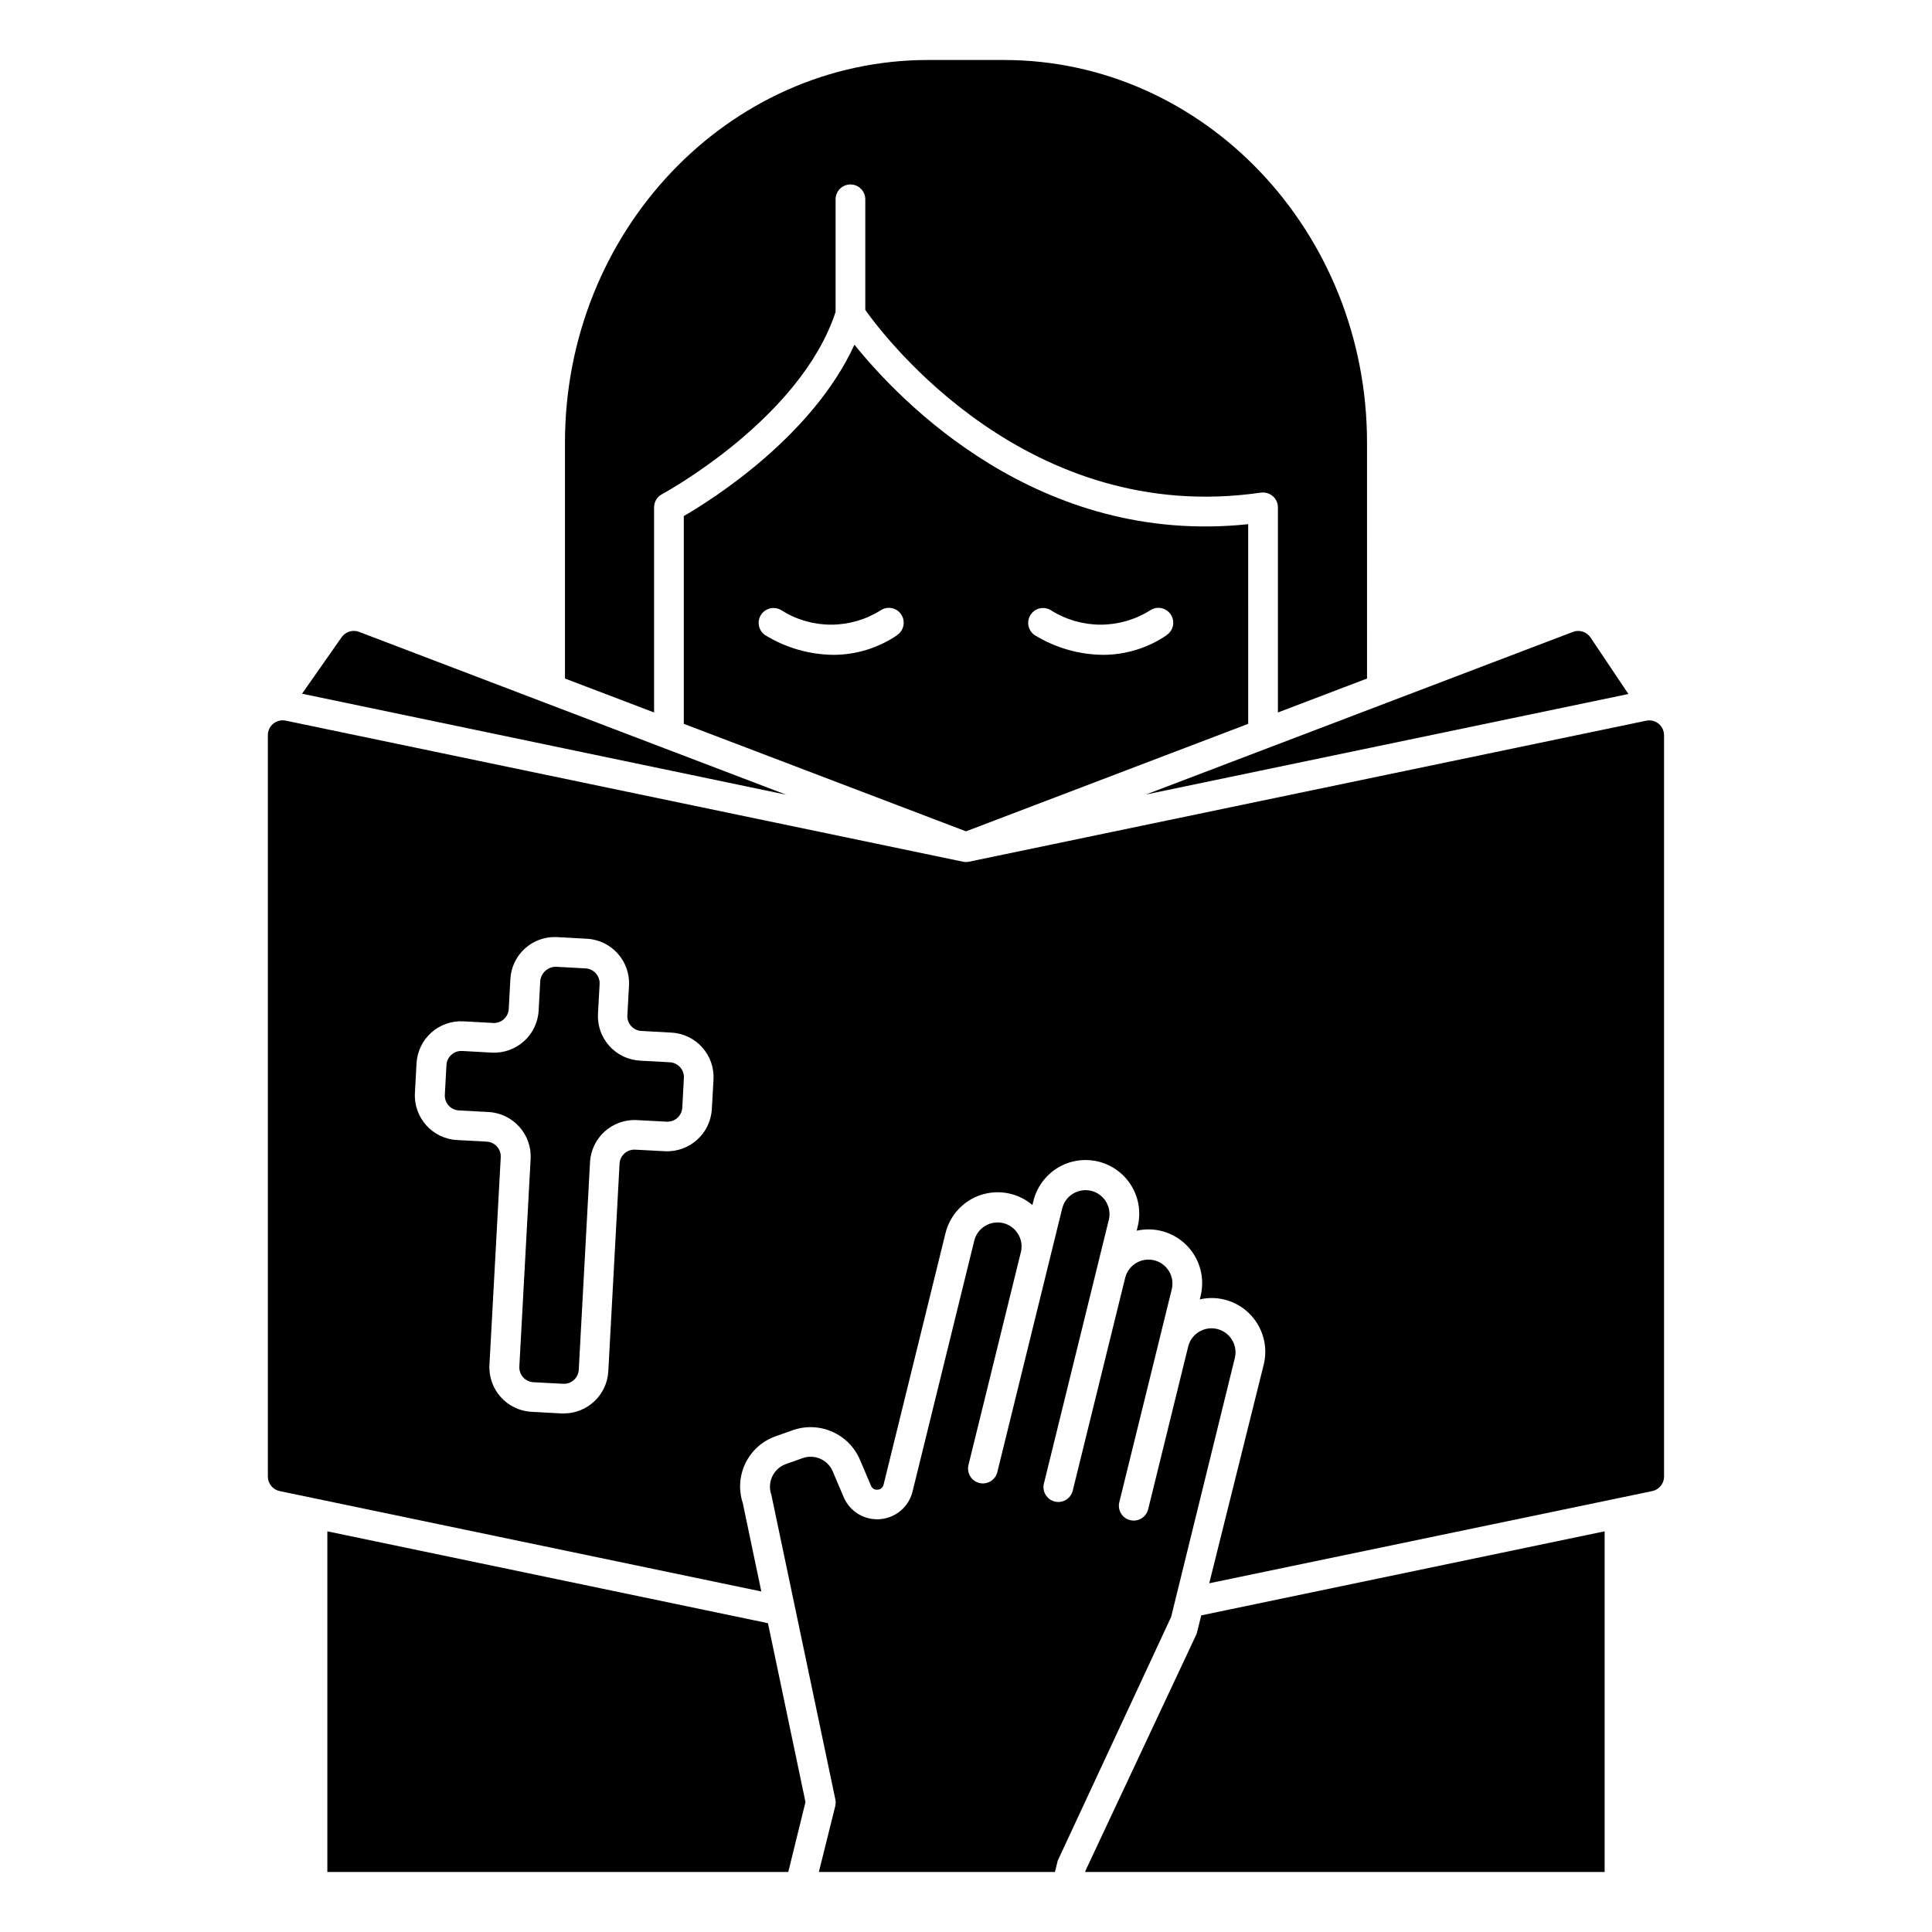
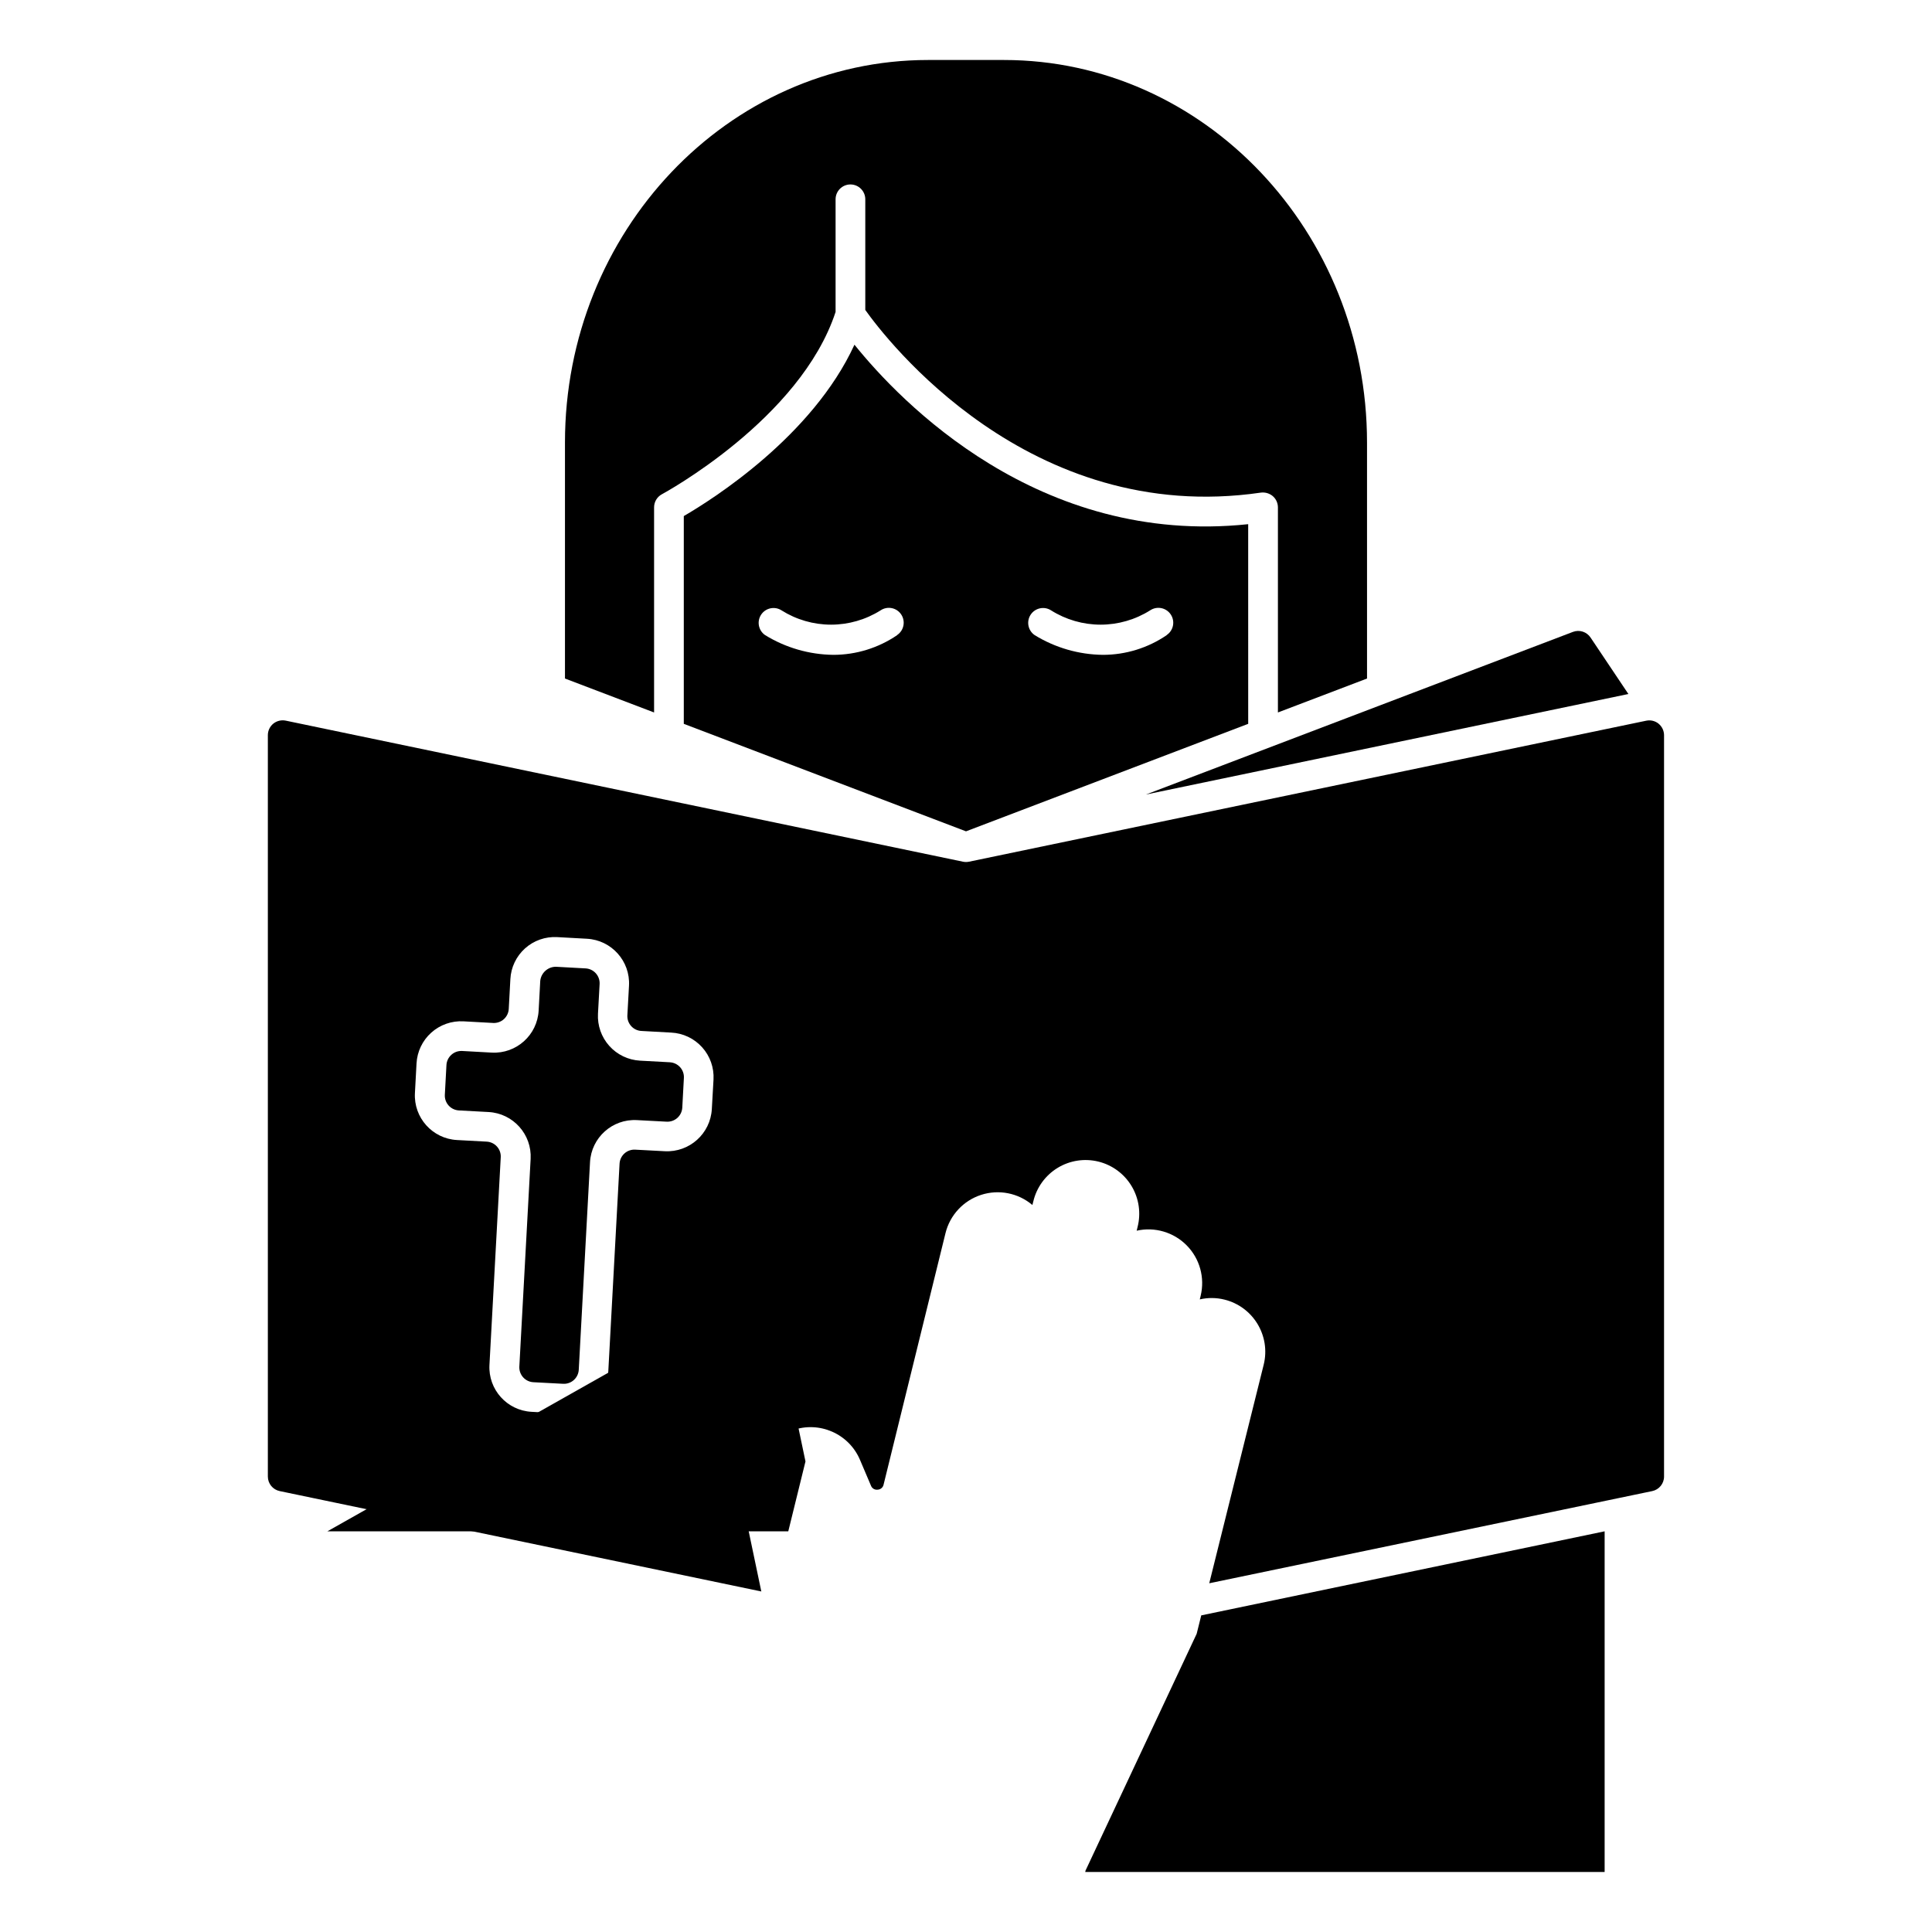
<svg xmlns="http://www.w3.org/2000/svg" fill="#000000" width="800px" height="800px" version="1.1" viewBox="144 144 512 512">
  <g>
    <path d="m321.49 425.51-7.871-0.426h-0.004c-3.125-0.172-6.059-1.578-8.148-3.91s-3.168-5.398-2.996-8.527l0.434-7.871c0.113-2.168-1.547-4.023-3.719-4.141l-7.871-0.434c-2.125 0.004-3.91 1.609-4.141 3.723l-0.426 7.871c-0.352 6.512-5.91 11.504-12.422 11.156l-7.871-0.434h-0.219c-0.969 0-1.898 0.359-2.613 1.008-0.781 0.699-1.254 1.68-1.309 2.723l-0.426 7.871v0.004c-0.059 1.043 0.301 2.066 1 2.844 0.695 0.777 1.672 1.246 2.715 1.305l7.871 0.426h0.004c6.508 0.355 11.5 5.918 11.145 12.43l-2.992 55.027v-0.004c-0.055 1.043 0.305 2.07 1.004 2.848s1.676 1.246 2.723 1.301l7.871 0.418c1.043 0.059 2.066-0.301 2.844-1 0.777-0.695 1.246-1.672 1.305-2.715l2.984-55.016v-0.004c0.355-6.508 5.918-11.5 12.43-11.145l7.871 0.418v-0.004c1.043 0.059 2.066-0.301 2.844-0.996 0.777-0.699 1.246-1.676 1.305-2.719l0.426-7.871c0.059-1.043-0.301-2.066-1-2.844-0.695-0.777-1.672-1.246-2.715-1.305z" />
-     <path d="m471.27 503.78c0.75-3.352-1.293-6.691-4.613-7.559-3.32-0.863-6.731 1.062-7.707 4.352l-10.699 43.484c-0.555 2.066-2.66 3.309-4.738 2.801-2.078-0.508-3.367-2.582-2.906-4.672l10.668-43.297 0.055-0.234 3.227-13.09v-0.004c0.754-3.356-1.297-6.703-4.629-7.555-3.336-0.852-6.742 1.102-7.691 4.406l-13.973 56.711c-0.555 2.066-2.66 3.309-4.738 2.801-2.074-0.512-3.367-2.586-2.902-4.676l13.941-56.637 0.047-0.211 3.234-13.113v-0.004c0.836-3.41-1.246-6.856-4.652-7.699-1.641-0.398-3.371-0.133-4.816 0.73-1.449 0.879-2.484 2.293-2.883 3.938l-17.215 69.957c-0.559 2.066-2.66 3.309-4.738 2.801-2.078-0.508-3.367-2.586-2.906-4.672l0.148-0.621 13.793-56.023v-0.004c0.742-3.371-1.344-6.723-4.695-7.547-3.356-0.82-6.754 1.184-7.656 4.516l-16.391 66.621c-0.992 4.031-4.449 6.981-8.586 7.316-4.141 0.336-8.031-2.008-9.66-5.828l-2.906-6.84c-1.316-3.109-4.836-4.644-8.012-3.496l-4.434 1.574c-3.293 1.207-5 4.844-3.816 8.148l16.949 80.672c0.129 0.574 0.129 1.168 0 1.738l-4.363 17.531h62.566l0.738-3 30.055-64.598z" />
-     <path d="m230.75 549.82v90.273h122.15l4.559-18.527-9.941-47.406z" />
+     <path d="m230.75 549.82h122.15l4.559-18.527-9.941-47.406z" />
    <path d="m461.13 576.97-29.449 62.742-0.086 0.383h137.65v-90.281l-106.9 22.277z" />
    <path d="m370.44 235.35c-11.141 24.262-37.527 40.934-45.227 45.414v55.059l74.789 28.488 74.785-28.488-0.004-52.91c-55.551 5.871-92.258-32.543-104.34-47.562zm11.336 76.957c-4.984 3.402-10.879 5.227-16.914 5.234-6.398-0.07-12.66-1.879-18.105-5.234-1.77-1.219-2.234-3.629-1.047-5.418 1.188-1.789 3.59-2.297 5.398-1.141 3.93 2.477 8.484 3.793 13.129 3.793 4.648 0 9.199-1.316 13.133-3.793 1.809-1.207 4.254-0.719 5.457 1.09 1.207 1.809 0.719 4.254-1.09 5.461zm71.43 0h0.004c-4.984 3.406-10.883 5.231-16.918 5.234-6.398-0.07-12.66-1.879-18.105-5.234-1.77-1.219-2.234-3.629-1.047-5.418 1.188-1.789 3.59-2.297 5.398-1.141 3.934 2.477 8.484 3.793 13.133 3.793 4.644 0 9.199-1.316 13.129-3.793 1.809-1.207 4.254-0.719 5.461 1.09 1.207 1.809 0.719 4.254-1.09 5.461z" />
    <path d="m575.54 327.92-10.02-14.957c-1.016-1.531-2.957-2.156-4.676-1.504l-113.18 43.102z" />
    <path d="m317.34 278.45c-0.004-1.457 0.801-2.793 2.086-3.477 0.363-0.195 36.699-19.875 46.012-48.305v-29.852c0-2.172 1.762-3.934 3.934-3.934 2.176 0 3.938 1.762 3.938 3.934v29.324c5.297 7.461 43.258 57.395 104.84 48.406 1.133-0.141 2.273 0.195 3.148 0.93 0.863 0.746 1.359 1.832 1.363 2.973v54.363l23.617-8.996-0.004-62.527c0-55.891-43.164-101.39-96.227-101.39h-20.098c-53.066 0-96.227 45.484-96.227 101.39v62.527l23.617 8.996z" />
    <path d="m583.54 335.78c-0.922-0.742-2.125-1.031-3.281-0.785l-179.47 37.367c-0.52 0.105-1.055 0.105-1.574 0l-179.48-37.383c-1.16-0.242-2.367 0.047-3.293 0.785-0.918 0.746-1.453 1.863-1.457 3.047v196.49c0 1.867 1.316 3.481 3.152 3.856l127.62 26.598-4.914-23.434c-2.394-7.281 1.473-15.137 8.699-17.688l4.434-1.574c7.102-2.566 14.977 0.863 17.93 7.816l2.906 6.832c0.27 0.73 1.008 1.176 1.777 1.07 0.773-0.035 1.422-0.59 1.574-1.344l16.406-66.645c1.18-4.785 4.75-8.621 9.441-10.137 4.688-1.516 9.828-0.5 13.586 2.688l0.242-0.953c0.871-3.695 3.184-6.891 6.422-8.875 3.238-1.984 7.137-2.586 10.828-1.68 3.688 0.91 6.859 3.254 8.809 6.516 1.949 3.258 2.512 7.164 1.566 10.844l-0.234 0.961-0.004-0.004c4.801-1.082 9.82 0.395 13.273 3.902 3.453 3.504 4.848 8.547 3.691 13.332l-0.234 0.969c2.148-0.5 4.391-0.48 6.531 0.055 7.625 1.887 12.281 9.586 10.414 17.215l-14.438 57.961 117.38-24.426c1.832-0.375 3.148-1.988 3.148-3.856v-196.47c-0.004-1.184-0.539-2.301-1.457-3.047zm-250.9 102.16c-0.379 6.5-5.93 11.473-12.43 11.148l-7.871-0.418c-1.043-0.059-2.066 0.301-2.844 0.996-0.777 0.699-1.25 1.676-1.305 2.719l-2.984 55.027c-0.344 6.266-5.531 11.172-11.809 11.16h-0.66l-7.871-0.426c-6.512-0.352-11.504-5.91-11.156-12.422l2.992-55.035v0.004c0.059-1.047-0.301-2.07-1-2.848s-1.68-1.246-2.723-1.301l-7.871-0.426h-0.004c-6.508-0.355-11.496-5.922-11.145-12.43l0.426-7.871c0.168-3.129 1.57-6.062 3.902-8.152 2.332-2.094 5.398-3.172 8.527-3.004l7.871 0.434c1.043 0.055 2.066-0.305 2.844-1.004 0.773-0.699 1.242-1.676 1.297-2.719l0.426-7.871v-0.004c0.156-3.129 1.555-6.066 3.887-8.164 2.332-2.094 5.406-3.168 8.535-2.988l7.871 0.434c6.508 0.355 11.496 5.914 11.148 12.422l-0.434 7.871c-0.059 1.043 0.301 2.062 1 2.84 0.691 0.781 1.672 1.25 2.715 1.301l7.871 0.434c3.144 0.145 6.102 1.543 8.211 3.875 2.113 2.336 3.203 5.418 3.031 8.562z" />
-     <path d="m239.15 311.45c-1.715-0.648-3.648-0.027-4.668 1.496l-10.438 14.895 128.31 26.766z" />
  </g>
</svg>